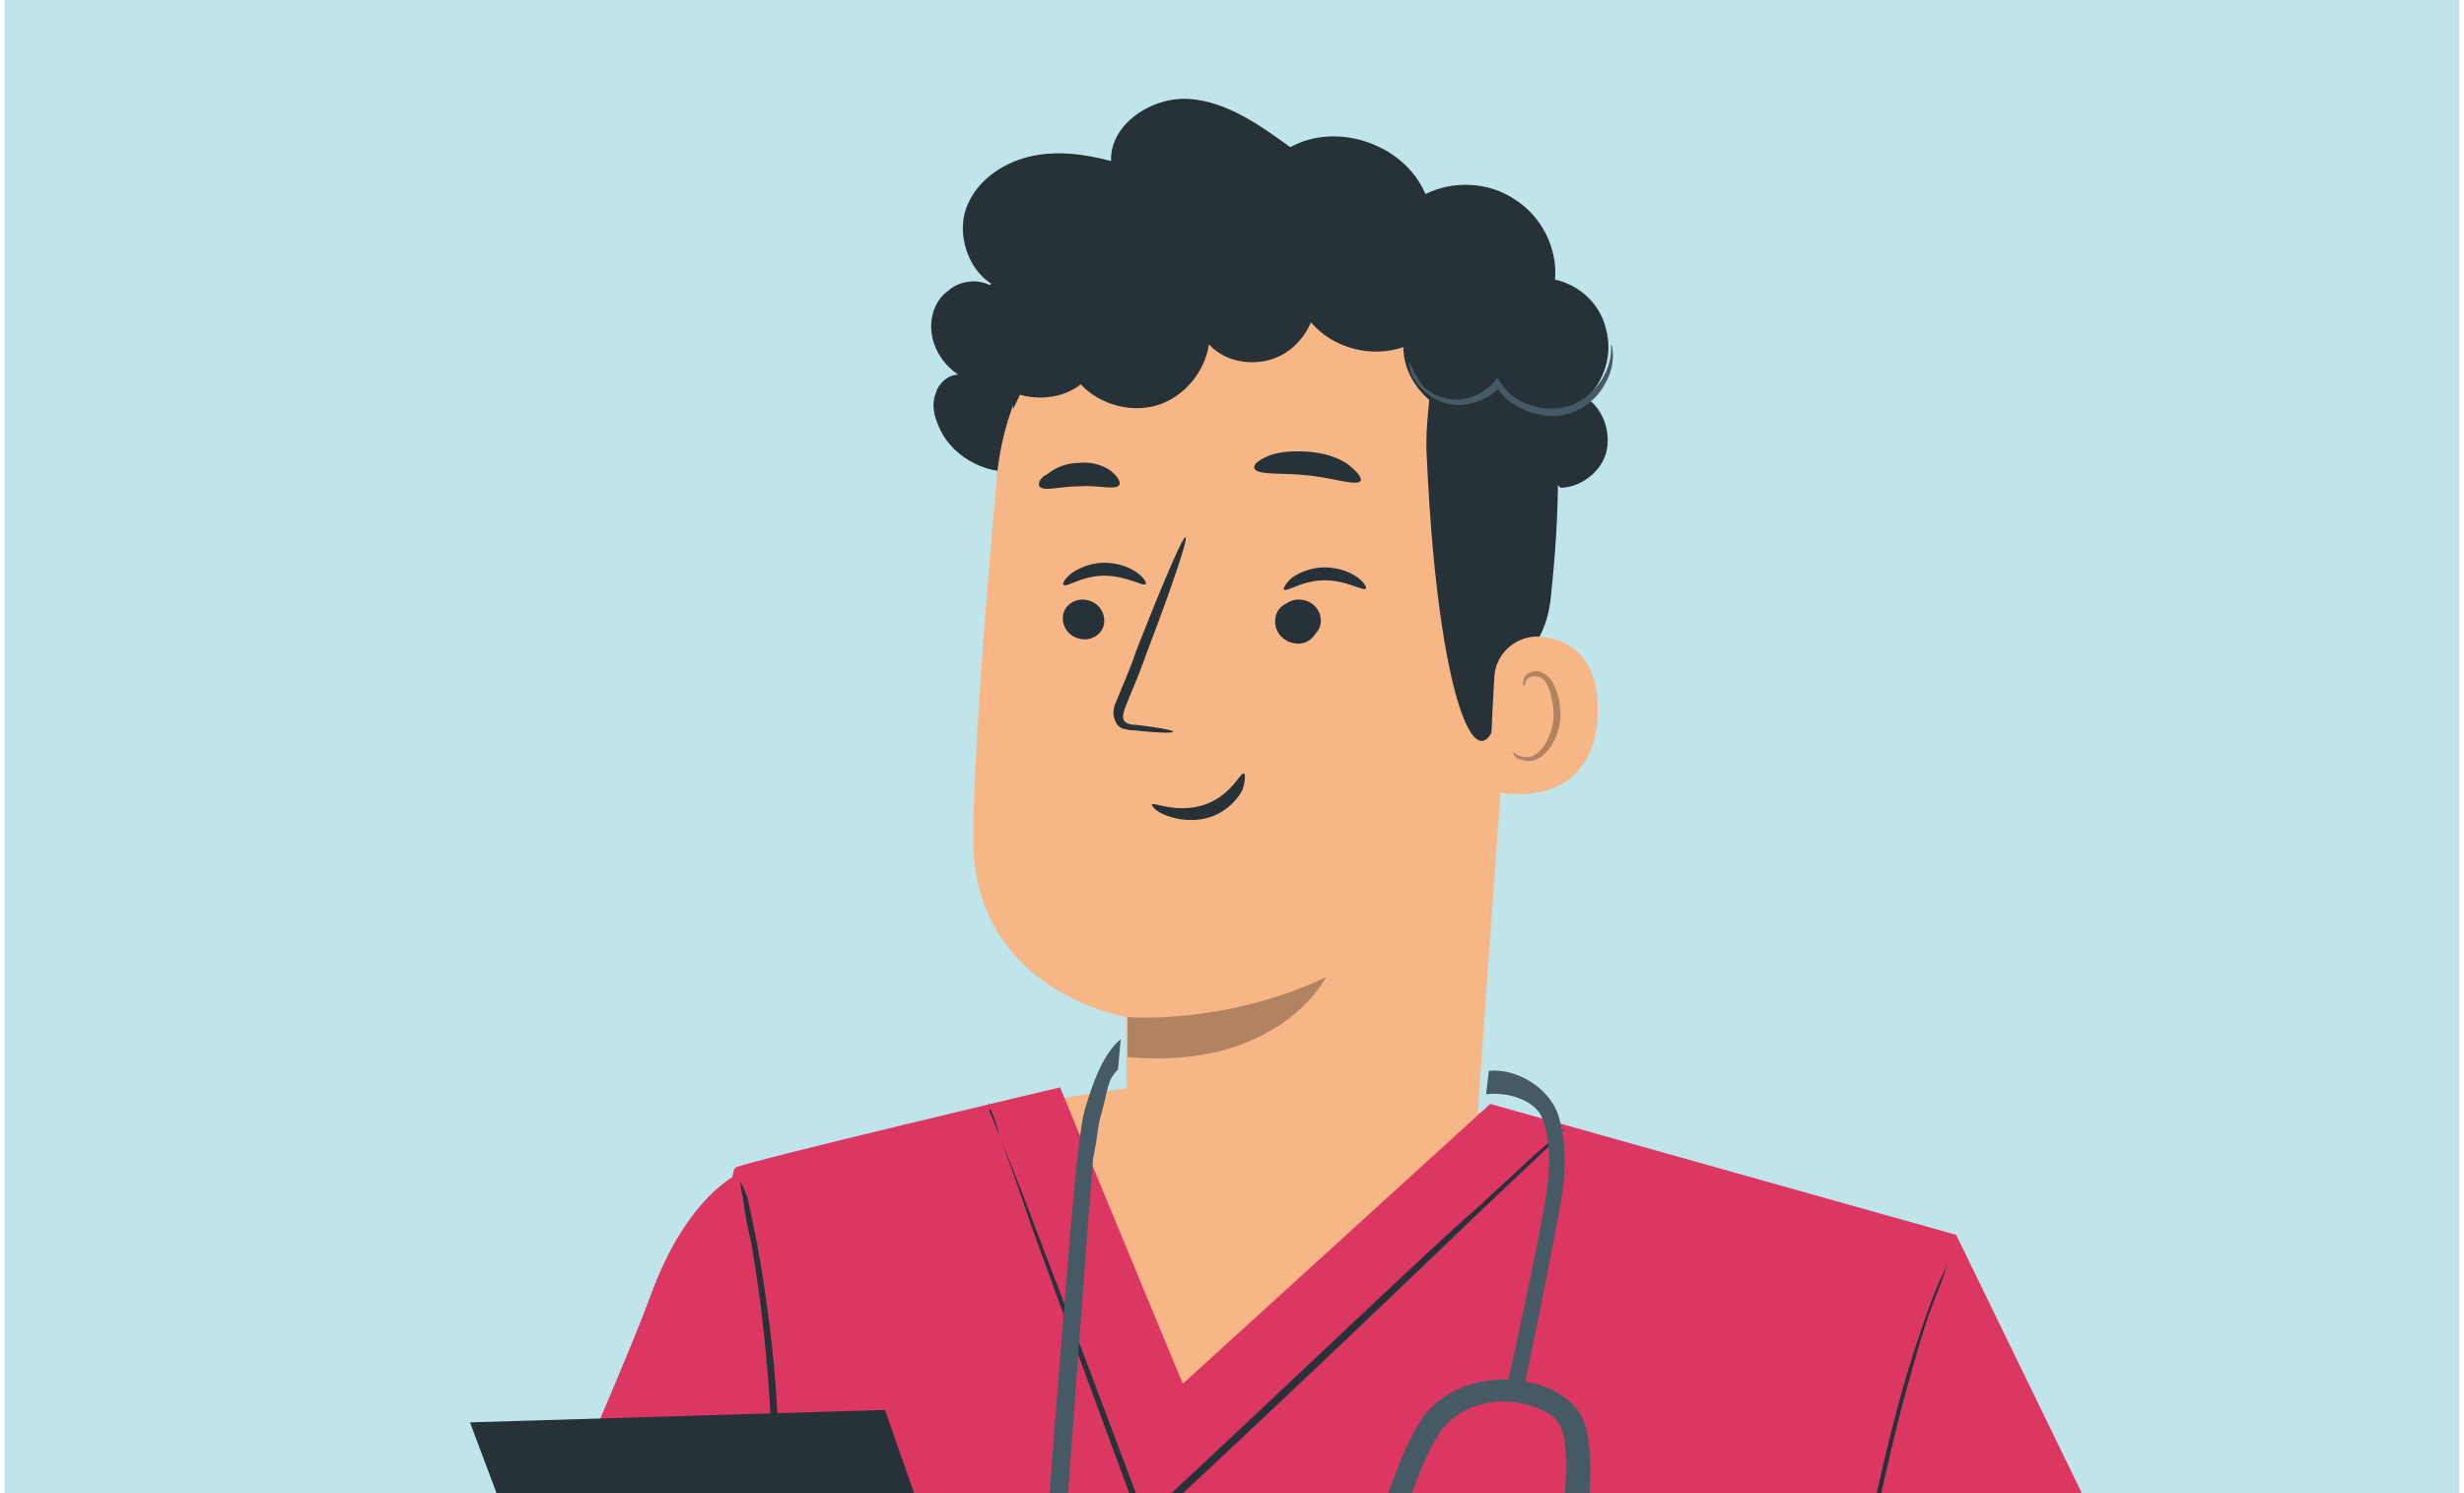
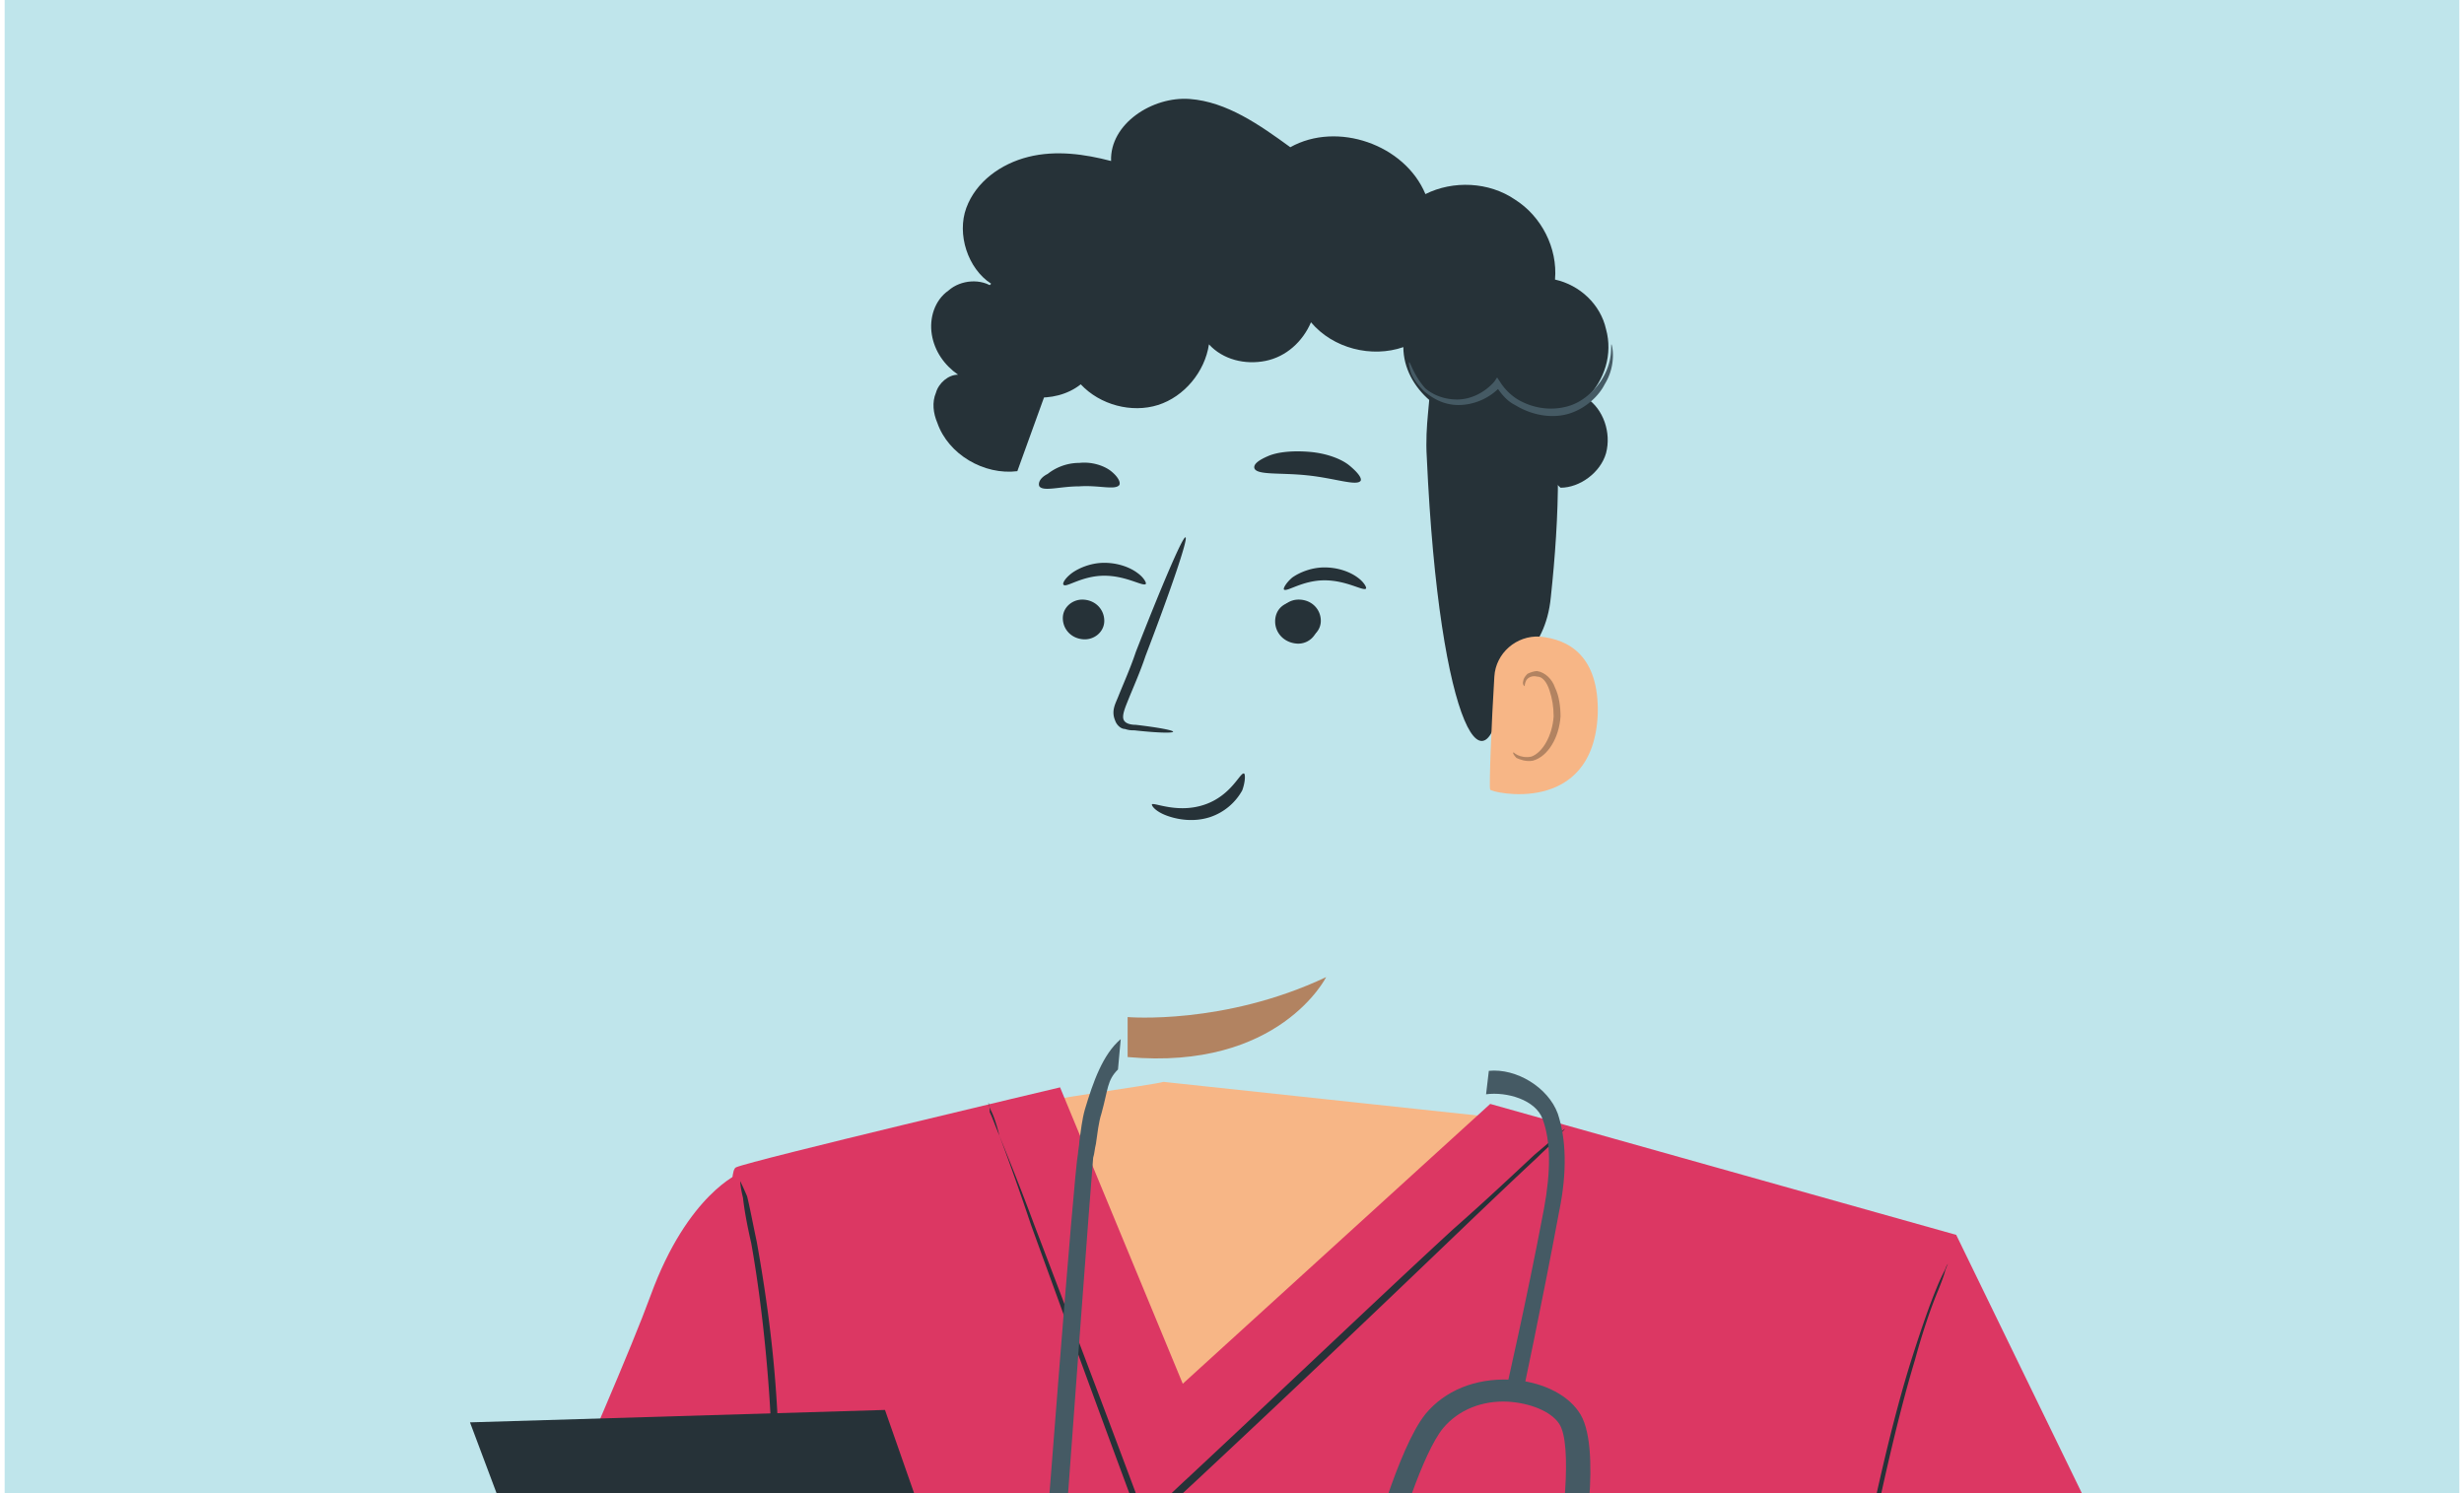
<svg xmlns="http://www.w3.org/2000/svg" width="264" height="160" viewBox="0 0 264 160" fill="none">
  <g clip-path="url(#a)">
    <path fill="#BFE5EB" d="M.5 0h263v160H.5z" />
    <path d="M109 50.49c-3.546.443-7.386-1.773-8.568-5.17-.443-1.035-.59-2.216-.148-3.25.296-1.034 1.33-1.92 2.364-1.92-1.477-1.035-2.511-2.512-2.807-4.284-.295-1.773.296-3.693 1.773-4.727 1.329-1.182 3.545-1.33 4.874-.296 0-1.92 1.182-3.84 2.807-4.579l7.829 1.773L109 50.49z" fill="#263238" />
-     <path d="M120.817 131.585l-.148-22.601s-16.249-2.659-16.396-18.907c0-7.83 1.181-24.078 2.511-38.702 1.329-15.805 14.624-27.77 30.429-27.623h1.625c16.987 1.182 25.407 16.101 23.93 33.089l-4.431 62.336 14.033 7.09-51.553 5.318z" fill="#F7B686" />
    <path d="M120.817 108.985s10.34.887 21.271-4.283c0 0-5.022 10.044-21.271 8.567v-4.284z" fill="#B28361" />
    <path d="M136.622 66.59c0 1.182.887 2.216 2.216 2.364a2.103 2.103 0 0 0 2.364-2.068c0-1.182-.887-2.216-2.216-2.364-1.33-.148-2.364.739-2.364 2.068zM113.874 66.232c0 1.185.889 2.172 2.172 2.27 1.184.1 2.27-.789 2.27-1.974 0-1.184-.888-2.172-2.171-2.27-1.185-.099-2.271.79-2.271 1.974zM113.973 62.678c.296.296 1.974-.987 4.343-.987 2.37 0 4.147 1.184 4.443.888.099-.099-.198-.69-.889-1.184-.789-.593-2.073-1.086-3.554-1.086-1.48 0-2.764.592-3.455 1.086-.789.592-1.086 1.184-.888 1.283z" fill="#263238" />
    <path d="M137.074 66.232c0 1.184.888 2.172 2.172 2.27 1.184.1 2.27-.79 2.27-1.974 0-1.185-.888-2.172-2.172-2.27-1.283-.1-2.27.79-2.27 1.974zM137.567 63.172c.296.296 1.974-.987 4.344-.987 2.369 0 4.146 1.184 4.442.888.099-.099-.197-.691-.888-1.185-.79-.592-2.074-1.085-3.554-1.085-1.481 0-2.764.592-3.455 1.085-.692.593-.988 1.185-.889 1.284zM125.691 78.407c0-.147-1.477-.443-3.988-.738-.591 0-1.182-.148-1.329-.59-.148-.444.147-1.183.443-1.921.591-1.477 1.329-3.102 1.92-4.875 2.659-6.943 4.579-12.556 4.284-12.703-.296-.148-2.659 5.465-5.318 12.26-.591 1.773-1.329 3.397-1.92 4.875-.296.738-.739 1.477-.296 2.51.148.444.591.887 1.034.887.443.148.739.148 1.034.148 2.659.295 4.136.295 4.136.147zM133.288 82.886c-.416-.153-1.332 2.343-4.212 3.331-2.881.989-5.414-.256-5.654-.03-.051.14.351.759 1.599 1.217 1.109.407 2.875.74 4.669.14a6.18 6.18 0 0 0 3.403-2.842c.357-.97.334-1.766.195-1.816zM134.406 50.194c.296.738 2.807.443 5.614.738 2.954.296 5.317 1.182 5.761.591.147-.295-.296-.886-1.182-1.625-.886-.738-2.511-1.33-4.284-1.477-1.772-.148-3.397 0-4.431.443-1.034.444-1.625.887-1.478 1.33zM111.363 52.114c.443.59 2.216 0 4.284 0 2.068-.148 3.841.443 4.284-.148.148-.295-.148-.886-.886-1.477-.739-.59-2.068-1.034-3.398-.886-1.477 0-2.659.59-3.397 1.182-.887.443-1.034 1.034-.887 1.33z" fill="#263238" />
    <path d="M108.556 43.842s4.432-10.193 9.307-12.556c5.908-2.807 8.419 3.692 14.18 2.215 5.761-1.477 11.374-4.283 17.135.148 6.352 4.875 3.25 8.272 3.693 15.362 1.33 29.396 6.647 37.668 8.272 23.93.148-1.477 4.432-2.658 5.023-9.01.886-8.272 1.329-18.317-.591-24.226-1.477-5.022-4.284-8.42-9.306-12.26-7.977-6.056-18.908-6.204-26.442-5.613-7.385.738-21.861 9.158-21.271 22.01z" fill="#263238" />
    <path d="M160.109 72.499c.148-2.511 2.364-4.432 4.875-4.284 3.102.295 6.352 2.068 6.204 8.272-.443 11.079-11.522 8.42-11.522 8.125-.148-.148.148-7.386.443-12.113z" fill="#F7B686" />
    <path d="M162.177 80.623s.148.147.444.295c.295.148.886.296 1.477.148 1.181-.443 2.215-2.216 2.363-4.284 0-1.034-.148-1.92-.443-2.806-.295-.887-.739-1.478-1.329-1.478-.591-.147-1.034.148-1.182.444-.148.295-.148.59-.148.59s-.295-.147-.148-.59c0-.148.148-.444.444-.739.295-.148.738-.296 1.034-.296.886.148 1.624.887 1.92 1.773.443.886.591 2.068.591 3.102-.148 2.216-1.33 4.284-2.955 4.727-.738.148-1.477-.148-1.772-.295-.296-.296-.443-.591-.296-.591z" fill="#B28361" />
    <path d="M103.534 22.276c1.034-2.807 3.693-4.727 6.647-5.466 2.955-.739 6.057-.295 8.863.443-.147-3.988 4.432-6.943 8.42-6.647 3.989.295 7.534 2.807 10.783 5.17 5.023-2.807 12.261-.295 14.477 5.022 2.954-1.477 6.794-1.33 9.601.591 2.807 1.773 4.579 5.17 4.284 8.568 2.659.59 4.874 2.659 5.465 5.318.739 2.658-.147 5.465-2.068 7.385 1.773 1.182 2.659 3.693 2.068 5.909-.591 2.068-2.806 3.693-4.874 3.693l-7.829-7.386c-4.432.59-9.011-3.25-9.011-7.681-3.397 1.181-7.533.148-9.897-2.66-.886 2.069-2.659 3.694-4.874 4.137-2.216.443-4.58-.148-6.057-1.773-.443 2.955-2.659 5.614-5.465 6.5-2.807.886-6.204 0-8.272-2.216-2.807 2.216-7.386 1.773-9.897-.886-2.364-2.66-2.364-7.238.295-9.897-2.511-1.625-3.693-5.318-2.659-8.124z" fill="#263238" />
    <path d="M150.951 38.82s0 .295.148.886c.147.591.591 1.33 1.477 2.216.886.739 2.068 1.477 3.693 1.477 1.477 0 3.25-.59 4.579-2.068h-.591c.591.886 1.182 1.625 2.068 2.068 1.92 1.182 4.136 1.477 5.909.886 1.772-.59 3.102-1.92 3.693-3.102a5.89 5.89 0 0 0 .886-3.102c0-.738-.148-1.181-.148-1.181-.147 0 .296 1.772-1.181 3.988-.739 1.034-1.921 2.216-3.546 2.659-1.624.443-3.545.295-5.317-.739a5.958 5.958 0 0 1-1.921-1.92l-.295-.443-.296.443c-1.034 1.182-2.511 1.92-3.988 1.92-1.329 0-2.511-.443-3.397-1.181-1.33-1.478-1.625-2.955-1.773-2.807z" fill="#455A64" />
    <path d="M124.657 115.928c-.886.296-13.885 2.068-13.885 2.364 0 .295 13.885 43.28 13.885 43.28l37.225-41.656-37.225-3.988z" fill="#F7B686" />
    <path d="M72.81 231.441s5.317-29.691 6.498-49.632c1.773-31.021-2.215-55.985-.443-56.723 1.625-.739 34.714-8.568 34.714-8.568l13.146 31.759 32.941-29.986 49.928 14.033 26.293 54.064-38.554 29.1-3.397-8.272s-1.034 32.349-1.034 33.531c0 1.182 1.034 36.191 1.034 36.191l3.693 42.837-5.17-10.635v18.907l-.148-1.625c-.591 0-8.715-.443-54.655 4.58-56.723 6.056-73.71-14.477-73.71-14.477l8.863-85.084z" fill="#DC3763" />
    <path d="M79.309 125.677s-5.613 2.216-9.602 13.147c-3.988 10.931-21.566 49.78-21.566 49.78s20.09 18.612 29.395 20.533c9.159 1.772 1.773-83.46 1.773-83.46z" fill="#DC3763" />
    <path d="M79.309 126.563s0 .591.295 1.773c.148 1.329.443 2.954.886 4.874.739 4.136 1.478 9.749 1.92 16.101a155.57 155.57 0 0 1 .296 16.101c0 1.921-.148 3.545-.148 4.875v1.773s.148-.591.296-1.773.295-2.807.443-4.875c.295-4.136.296-9.897-.148-16.248-.443-6.352-1.33-11.965-2.068-16.101-.443-2.068-.738-3.693-1.034-4.875-.443-1.034-.738-1.625-.738-1.625zM194.084 208.25s0-.295.147-.738c0-.591 0-1.33.148-2.216.148-1.034.148-2.068.296-3.398.147-1.329.295-2.806.443-4.579.738-6.647 2.215-15.805 4.136-25.998 1.92-10.044 3.988-19.203 5.908-25.555.887-3.249 1.773-5.76 2.512-7.533.295-.739.59-1.477.738-2.068.148-.443.296-.739.296-.739s-.148.148-.296.591c-.295.591-.591 1.182-.886 1.92-.739 1.773-1.625 4.284-2.659 7.534-2.068 6.499-4.136 15.51-6.056 25.555-1.921 10.044-3.25 19.351-3.841 25.998-.148 1.625-.295 3.25-.443 4.579 0 1.329-.148 2.511-.148 3.397v2.216c-.295.739-.295 1.034-.295 1.034zM105.897 118.144s0 .295.296.886c.295.591.591 1.477.886 2.659a275.457 275.457 0 0 1 3.398 9.601c2.954 8.125 7.09 19.499 11.817 32.202l.148.591.443-.443c1.625-1.477 3.249-3.102 5.022-4.727 11.079-10.34 20.976-19.794 28.214-26.736 3.545-3.398 6.499-6.204 8.567-8.125.887-.886 1.773-1.625 2.216-2.215.443-.591.739-.739.739-.887 0 0-.296.296-.887.739-.591.591-1.329 1.182-2.363 2.068-2.068 1.92-5.022 4.727-8.715 7.976-7.386 6.795-17.283 16.249-28.362 26.589-1.772 1.625-3.397 3.25-5.022 4.727l.591.148c-4.727-12.704-9.011-23.93-12.113-32.054-1.477-3.989-2.807-7.238-3.693-9.454-.443-1.034-.738-1.92-1.034-2.511 0-.739-.148-1.034-.148-1.034z" fill="#263238" />
    <path d="M113.726 169.697l-2.068.443c.148-1.773 3.398-44.463 3.841-46.531 0-.295.148-.886.148-1.329.147-1.034.295-2.364.591-3.398.886-2.954 1.92-5.908 3.84-7.533l-.295 3.25c-1.182 1.181-1.034 2.068-1.773 4.727-.295.886-.443 2.215-.591 3.249-.148.591-.147 1.034-.295 1.478-.148 1.477-2.511 33.383-3.398 45.644z" fill="#455A64" />
    <path d="M124.953 237.202l-30.134-86.118-44.463 1.33 32.202 85.822 42.395-1.034z" fill="#263238" />
    <path d="M163.063 149.755l-1.772-.443c0-.147 2.215-9.601 4.136-19.794.738-3.988.738-7.238-.148-9.601-.739-2.068-3.841-2.955-6.056-2.659l.295-2.511c2.954-.296 6.352 1.772 7.386 4.579.886 2.659 1.034 6.204.148 10.488-1.921 10.34-3.989 19.941-3.989 19.941z" fill="#455A64" />
    <path d="M168.972 169.401l-2.511-.443c1.034-5.17 2.068-14.181.591-16.397-.886-1.329-3.102-2.215-5.466-2.363-2.806-.148-5.317.886-6.942 2.807-2.216 2.659-4.875 11.226-5.614 14.328l-2.363-.591c.148-.443 3.102-11.522 6.056-15.215 2.068-2.511 5.318-3.84 9.011-3.692 3.25.147 6.056 1.477 7.386 3.397 2.659 3.545.443 15.806-.148 18.169z" fill="#455A64" />
  </g>
  <defs>
    <clipPath id="a">
      <path fill="#fff" transform="translate(.5)" d="M0 0h263v160H0z" />
    </clipPath>
  </defs>
</svg>